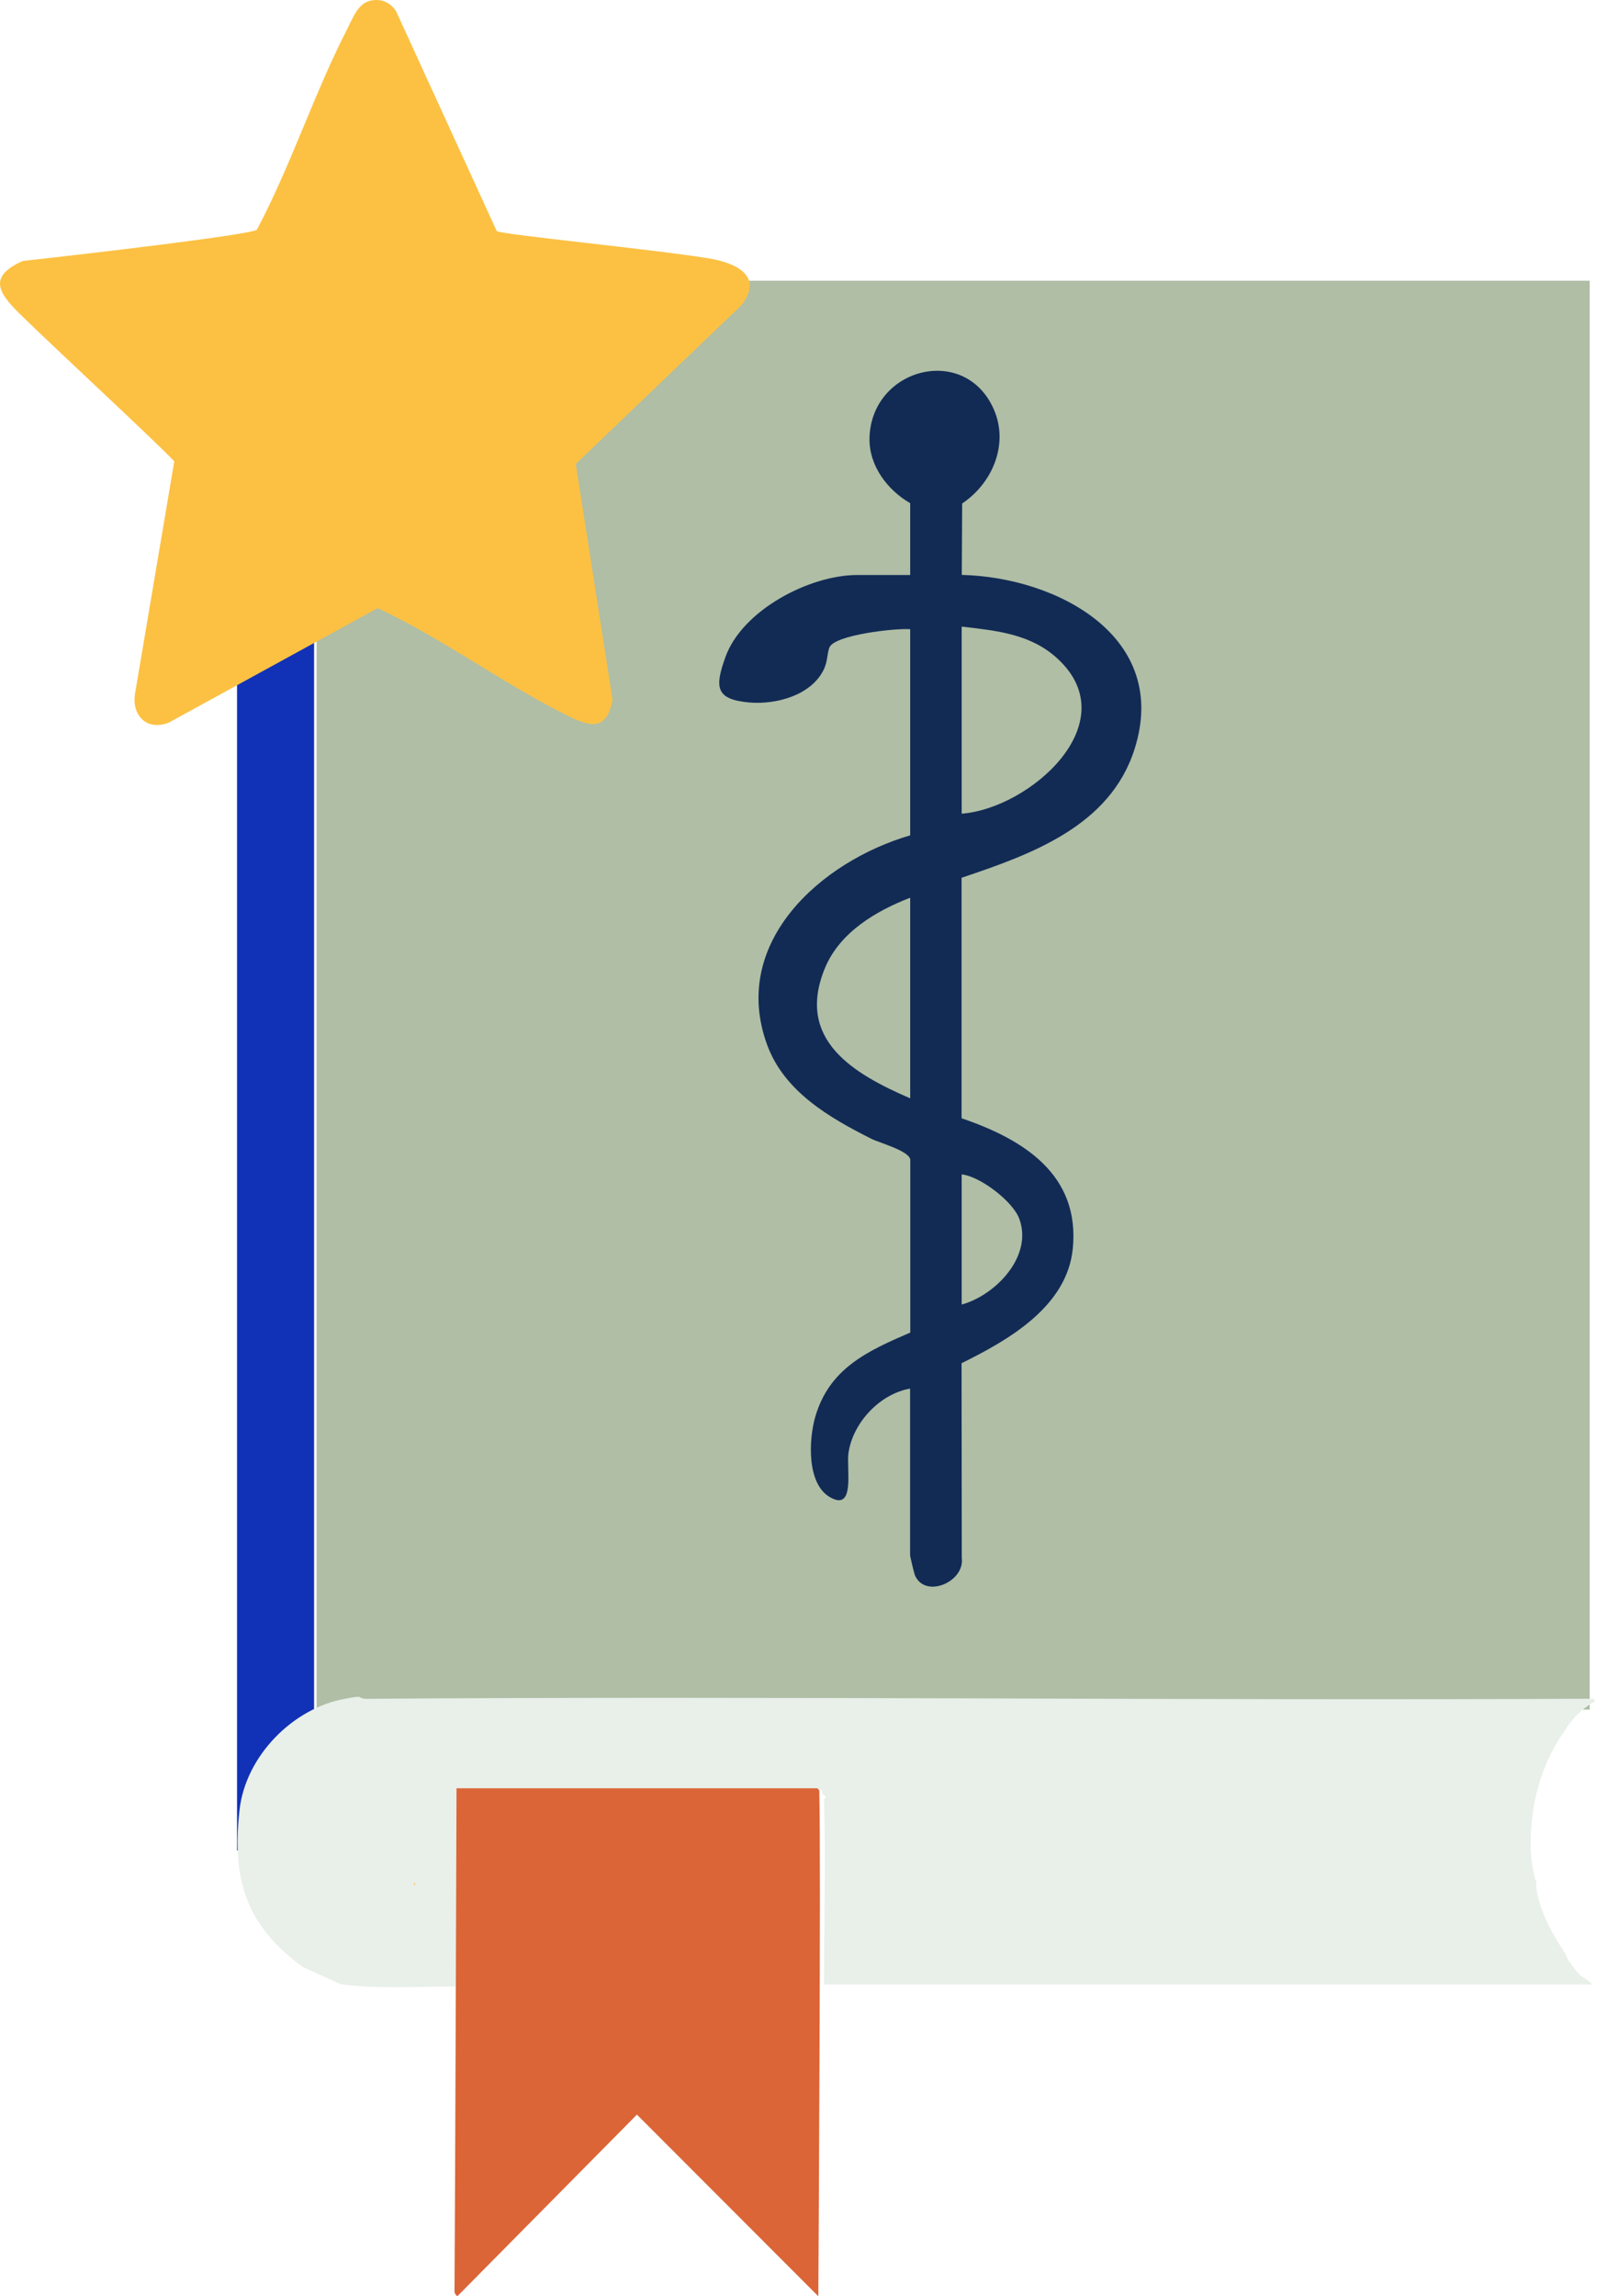
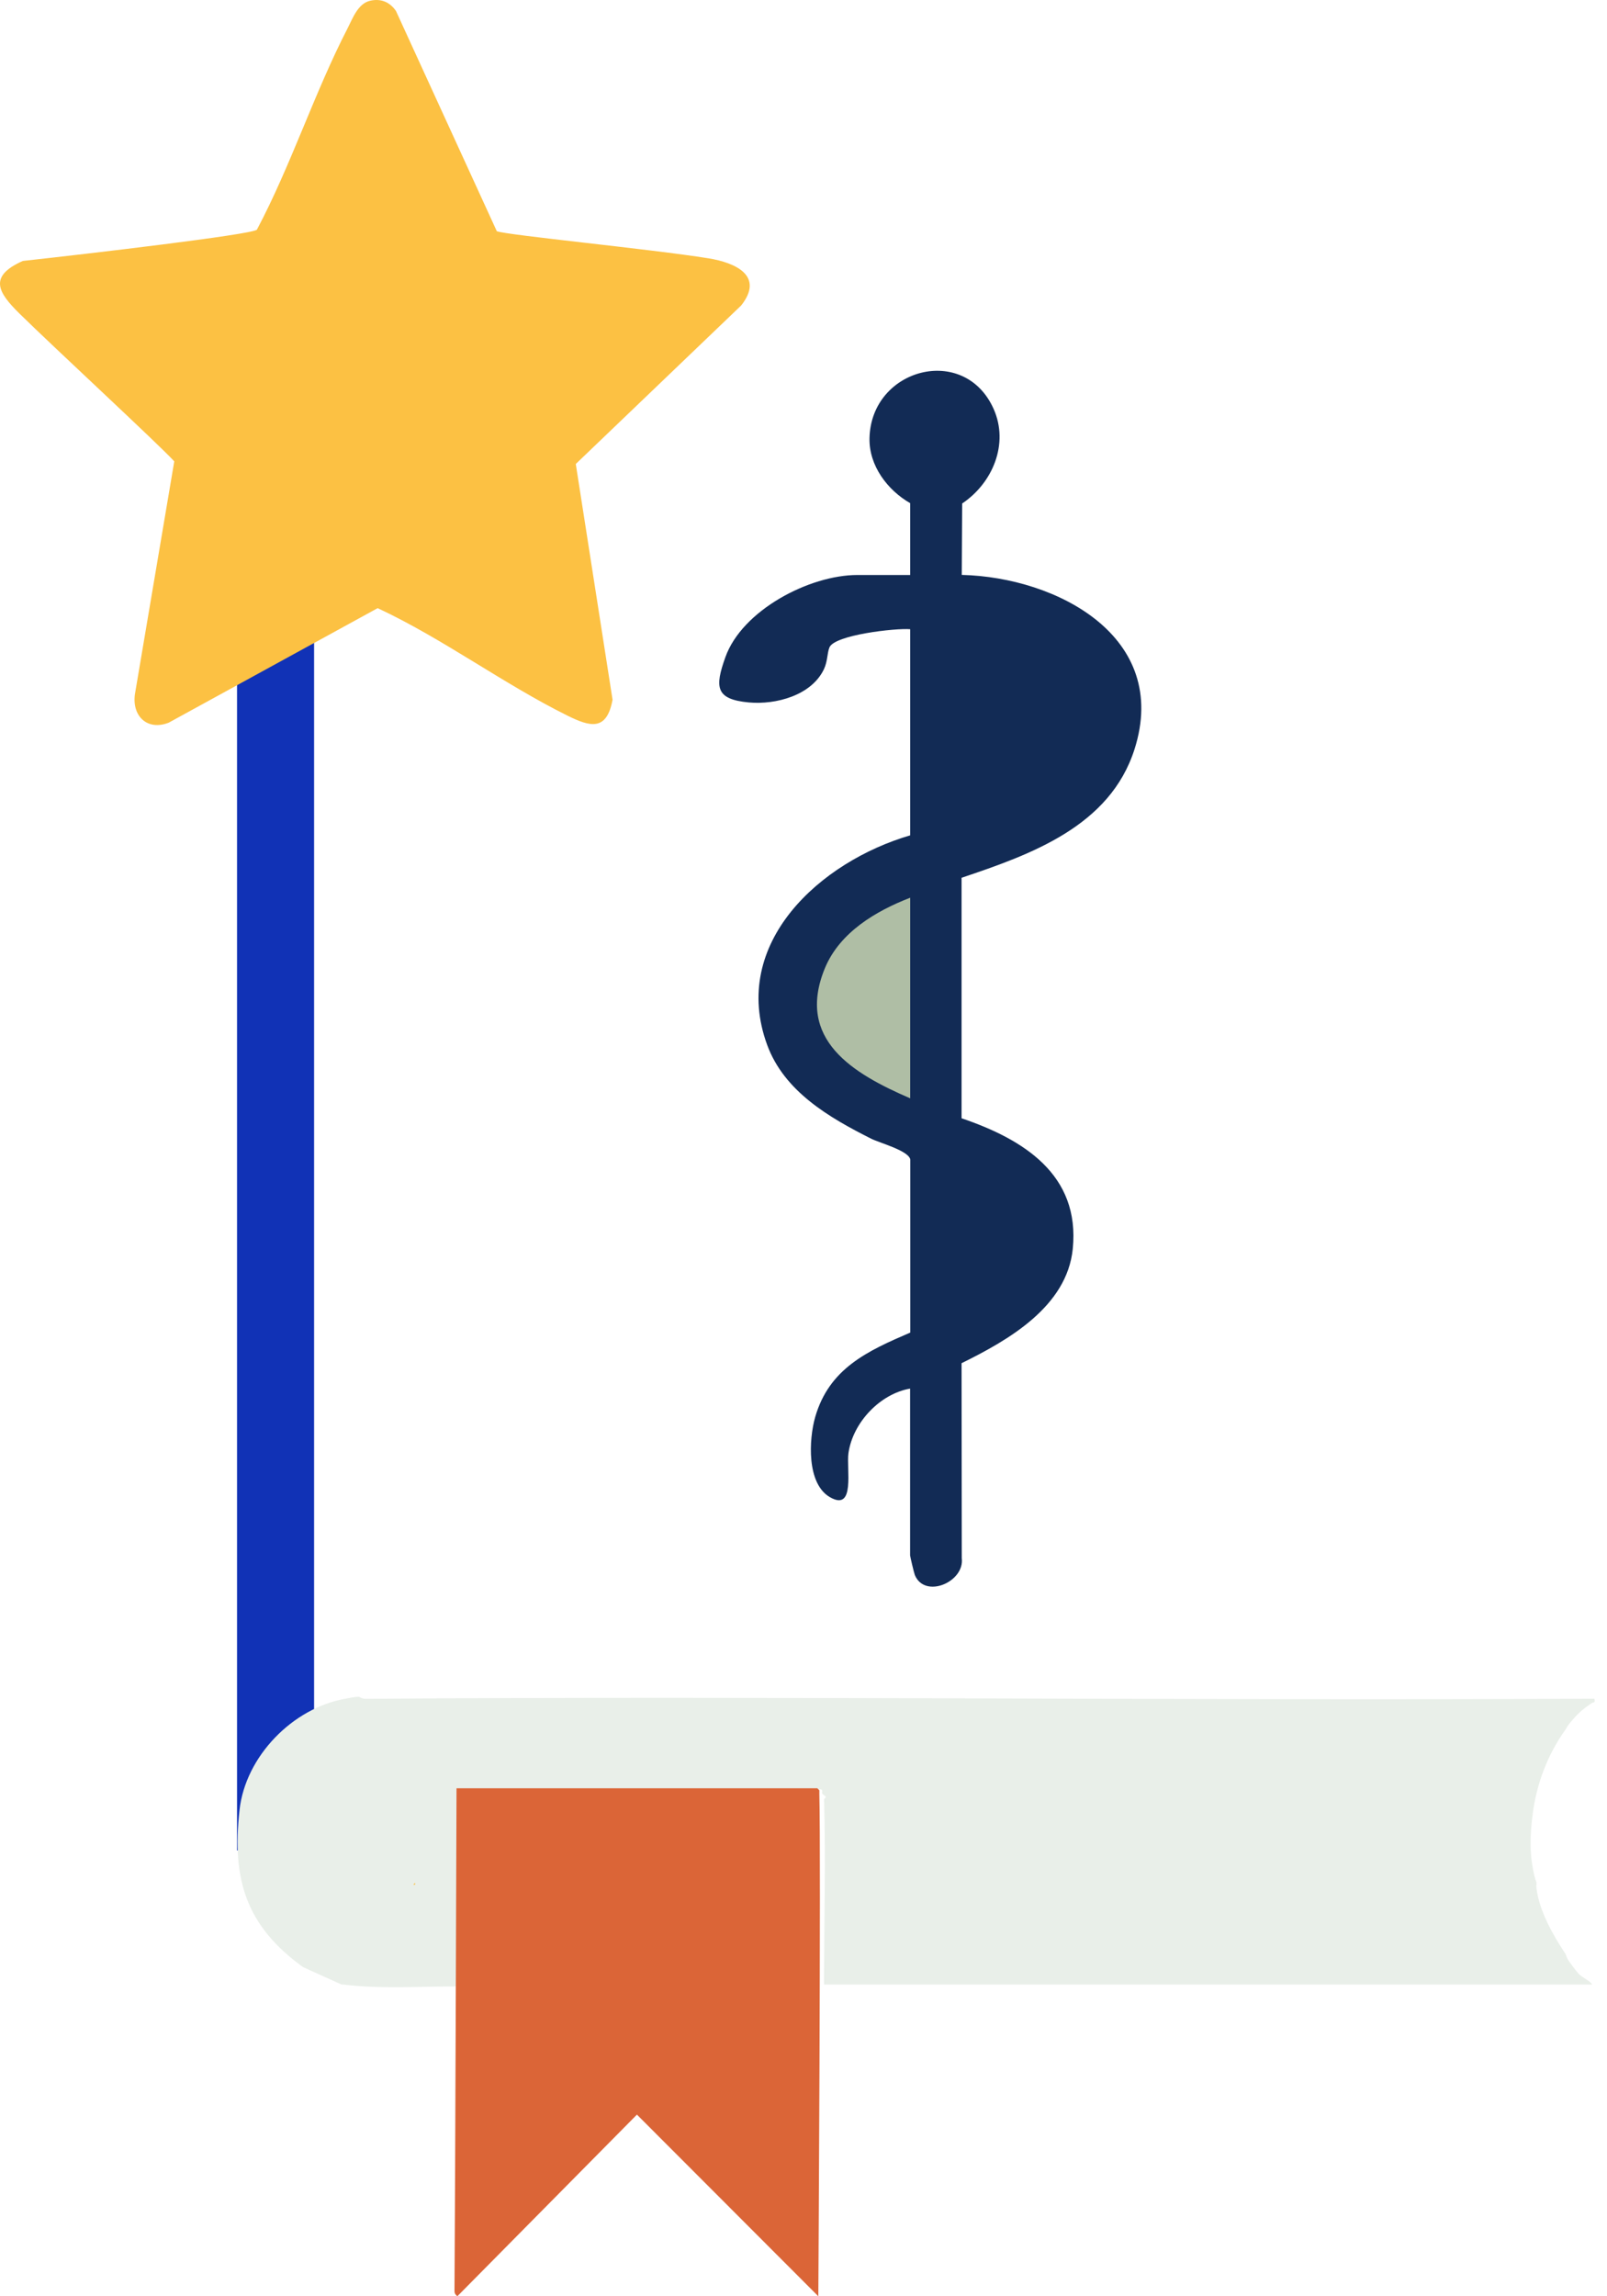
<svg xmlns="http://www.w3.org/2000/svg" width="84" height="120" viewBox="0 0 84 120" fill="none">
  <path d="M16.418 16.18H12.39V96.701H16.418V16.18Z" fill="#1132B6" />
-   <path d="M83.096 14.669H16.549V89.341H83.096V14.669Z" fill="#AFBEA5" />
  <path d="M18.766 88.666C18.766 88.666 18.919 88.777 19.108 88.777C40.517 88.624 61.93 88.877 83.339 88.772C83.397 89.014 83.296 88.935 83.207 88.998C82.649 89.377 82.438 89.583 82.028 90.083C81.938 90.193 81.896 90.288 81.828 90.388C80.89 91.704 80.316 93.216 80.111 94.827C79.969 95.959 79.942 96.938 80.211 98.054C80.248 98.202 80.258 98.228 80.311 98.36C80.322 98.46 80.301 98.565 80.311 98.665C80.459 99.871 81.175 101.119 81.822 102.098C81.88 102.188 81.88 102.314 82.022 102.504C82.165 102.693 82.386 103.014 82.528 103.156C82.733 103.367 83.07 103.483 83.233 103.709H43.075C43.075 100.492 43.165 97.233 43.075 94.021C43.075 94 43.265 93.905 43.075 93.821C43.049 93.784 42.996 93.758 42.975 93.721C42.949 93.679 43.06 93.479 42.828 93.51L24.205 93.616L24.105 93.716V103.809H23.805C21.941 103.809 19.772 103.946 17.955 103.709C17.924 103.709 17.887 103.709 17.855 103.709L15.838 102.798C12.874 100.645 12.111 98.249 12.521 94.585C12.832 91.778 15.307 89.251 18.06 88.772C18.297 88.73 18.524 88.672 18.766 88.672V88.666Z" fill="#E9EFE9" />
  <path d="M19.356 0.037C19.914 -0.089 20.382 0.111 20.698 0.574L25.969 12.084C26.553 12.295 33.988 13.011 37.036 13.5C38.437 13.727 39.969 14.411 38.742 15.964L30.097 24.247L32.019 36.567C31.713 38.226 30.844 37.984 29.654 37.394C26.316 35.741 23.147 33.371 19.74 31.781L8.815 37.768C7.698 38.2 6.898 37.425 7.051 36.288L9.109 24.11C8.293 23.215 2.802 18.144 1.017 16.386C-0.099 15.285 -0.626 14.448 1.191 13.637C4.545 13.269 13.106 12.268 13.427 12.005C15.212 8.641 16.428 4.855 18.166 1.485C18.434 0.964 18.708 0.179 19.356 0.037Z" fill="#FCC143" />
  <path d="M47.577 26.295C46.392 25.616 45.418 24.336 45.45 22.899C45.529 19.25 50.405 17.944 51.937 21.367C52.753 23.194 51.884 25.247 50.294 26.311L50.273 30.044C55.249 30.165 61.177 33.276 59.303 39.153C58.018 43.18 53.901 44.649 50.262 45.871V58.439C53.495 59.539 56.465 61.382 56.075 65.263C55.77 68.29 52.7 70.038 50.262 71.239L50.273 81.427C50.431 82.68 48.335 83.565 47.819 82.306C47.777 82.201 47.572 81.337 47.572 81.279V72.566C46.003 72.839 44.581 74.335 44.35 75.935C44.234 76.762 44.723 79.01 43.386 78.242C42.159 77.541 42.275 75.225 42.612 74.05C43.344 71.513 45.34 70.602 47.582 69.638V60.593C47.493 60.129 45.992 59.734 45.539 59.508C43.344 58.402 40.996 57.044 40.101 54.606C38.142 49.272 42.891 45.023 47.577 43.654V32.882C46.819 32.818 43.623 33.176 43.355 33.835C43.233 34.14 43.265 34.551 43.07 34.967C42.417 36.346 40.553 36.836 39.148 36.709C37.394 36.546 37.357 35.909 37.916 34.345C38.789 31.892 42.307 30.049 44.813 30.049H47.577V26.295Z" fill="#122B55" />
-   <path d="M50.268 32.745V42.522C53.816 42.254 58.897 37.789 55.301 34.44C53.89 33.124 52.105 32.961 50.268 32.745Z" fill="#AFBEA5" />
  <path d="M47.577 46.913C45.771 47.614 43.892 48.725 43.117 50.599C41.585 54.327 44.587 56.107 47.577 57.397V46.908V46.913Z" fill="#AFBEA5" />
-   <path d="M50.268 68.174C52.026 67.695 54.017 65.652 53.274 63.678C52.942 62.788 51.247 61.477 50.268 61.372V68.174Z" fill="#AFBEA5" />
  <path d="M21.699 98.492H21.599L21.699 98.392V98.492Z" fill="#FCC143" />
  <path d="M42.728 93.458C42.754 93.495 42.802 93.521 42.828 93.558V93.758C42.917 96.97 42.775 120 42.775 120L33.293 110.507L23.91 119.995C23.768 119.895 23.752 119.816 23.757 119.647C23.789 115.882 23.863 93.453 23.863 93.453H42.733L42.728 93.458Z" fill="#DB6537" />
</svg>